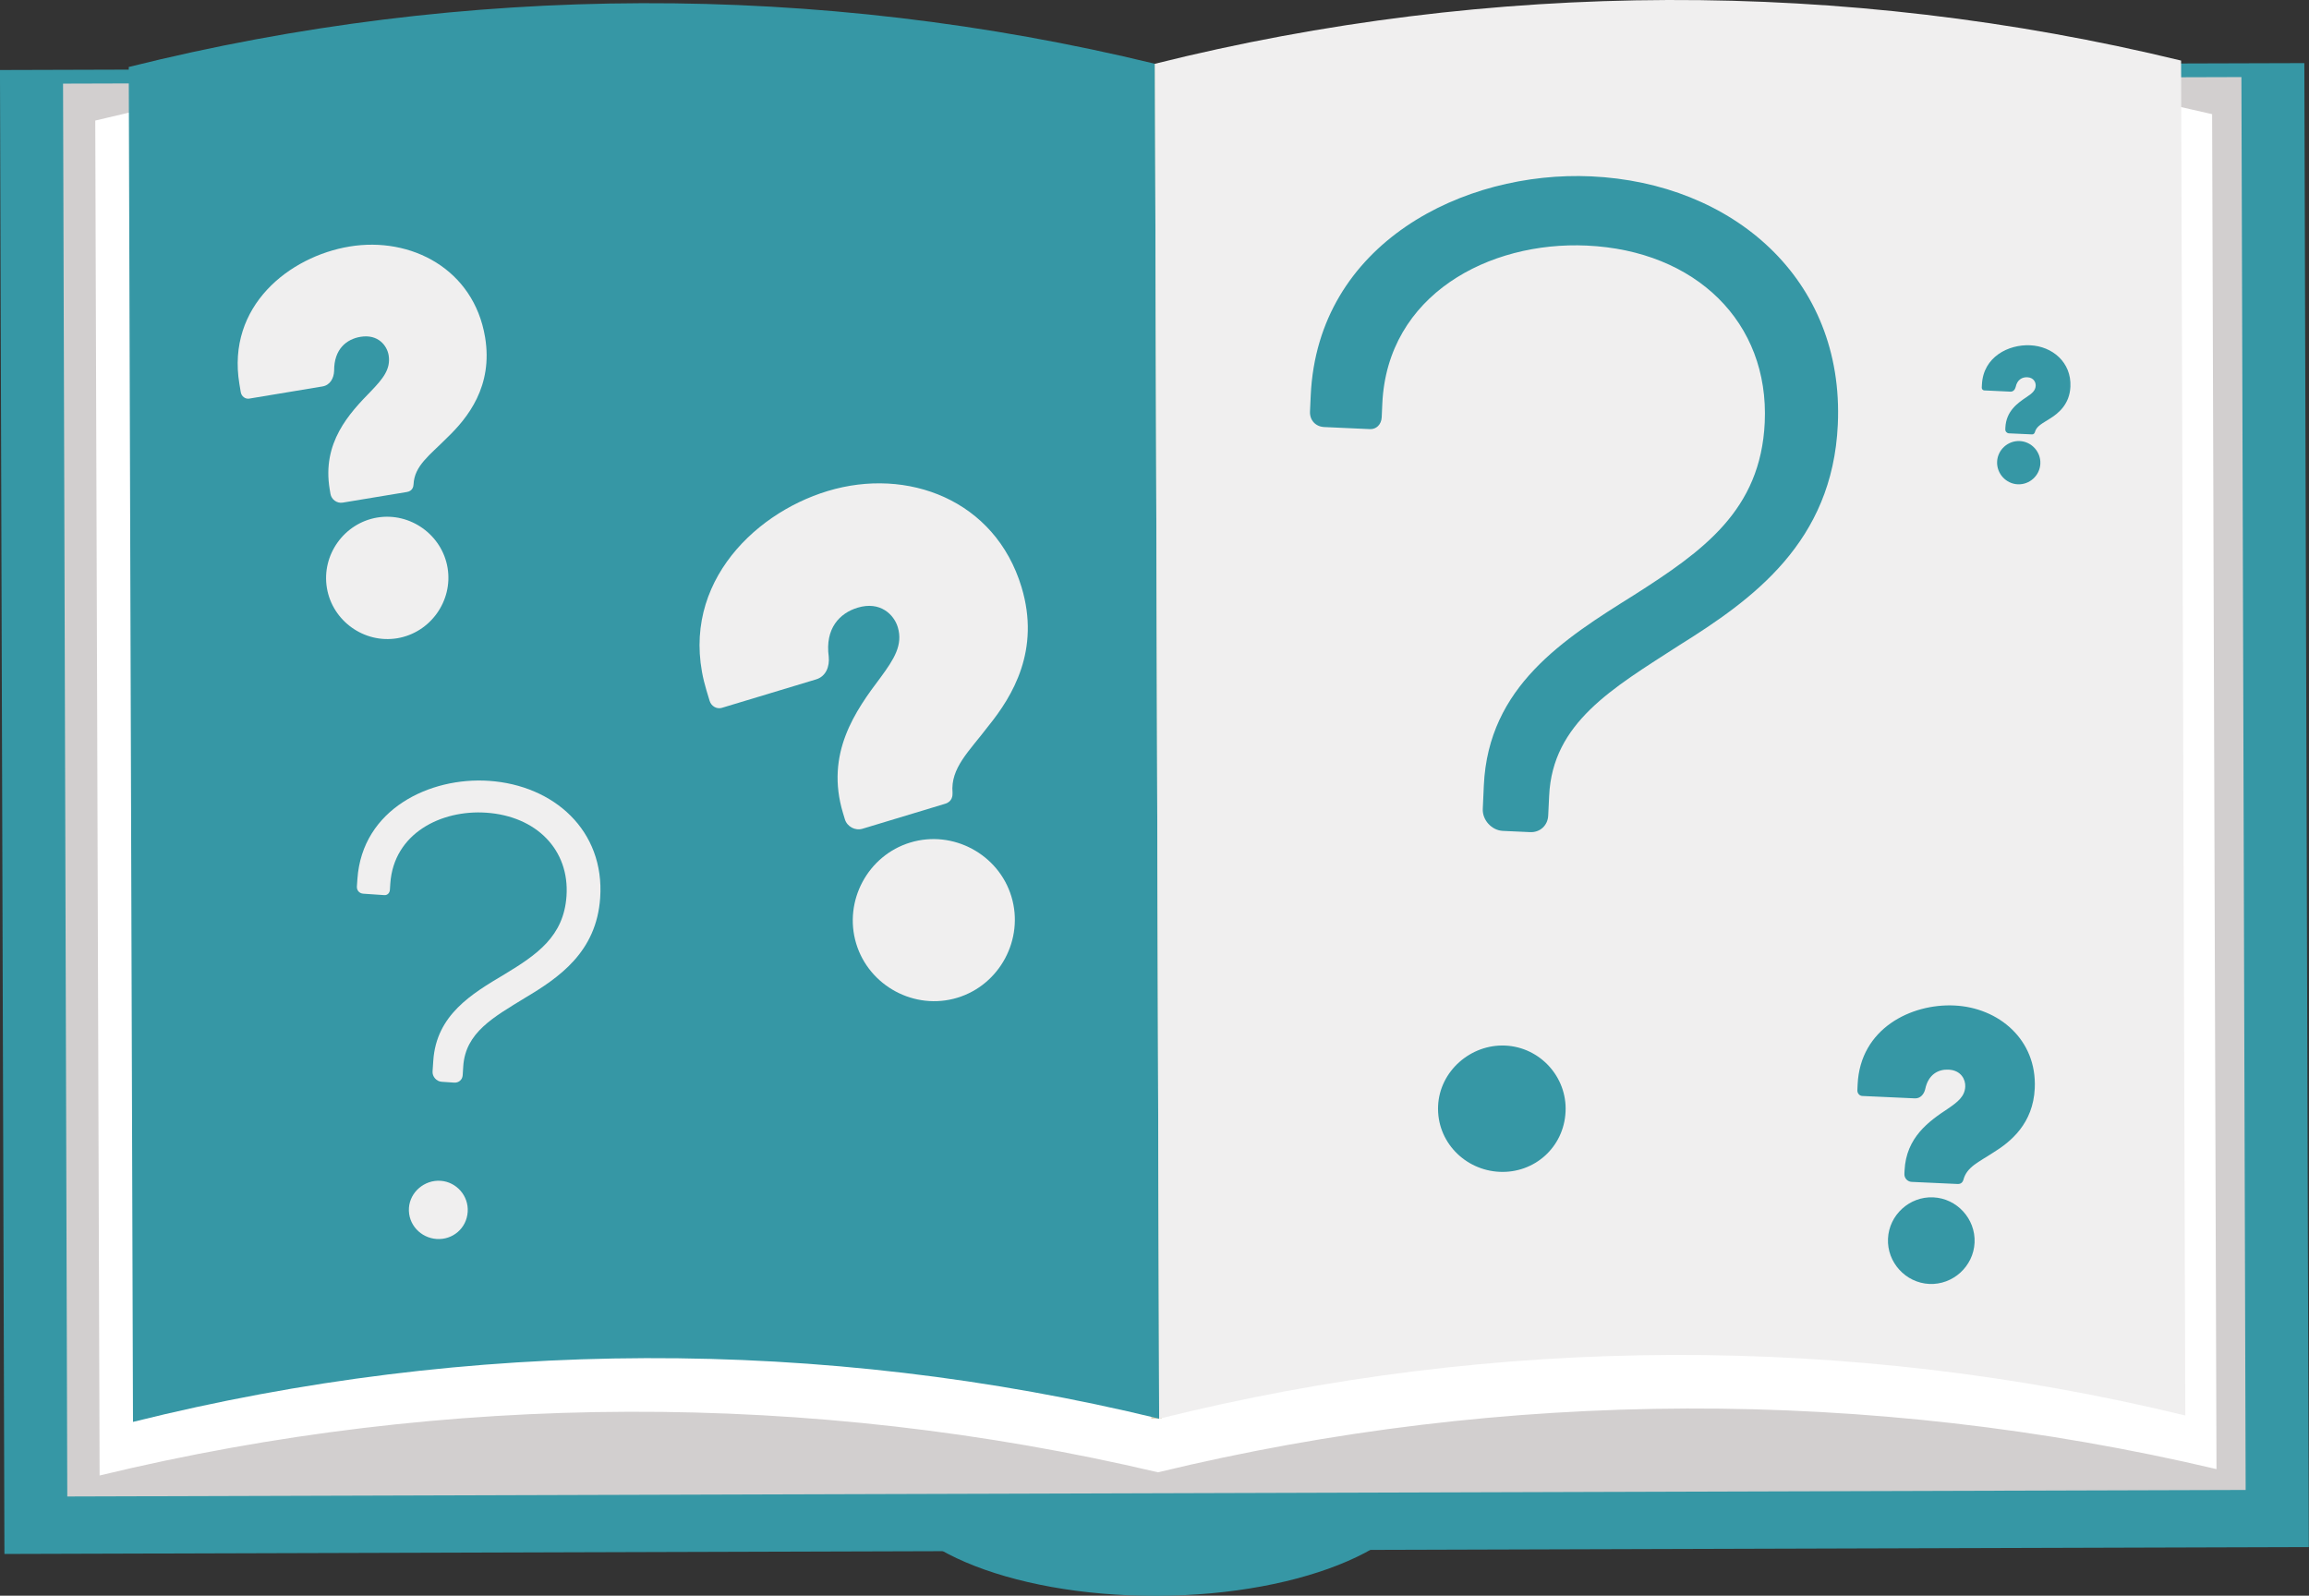
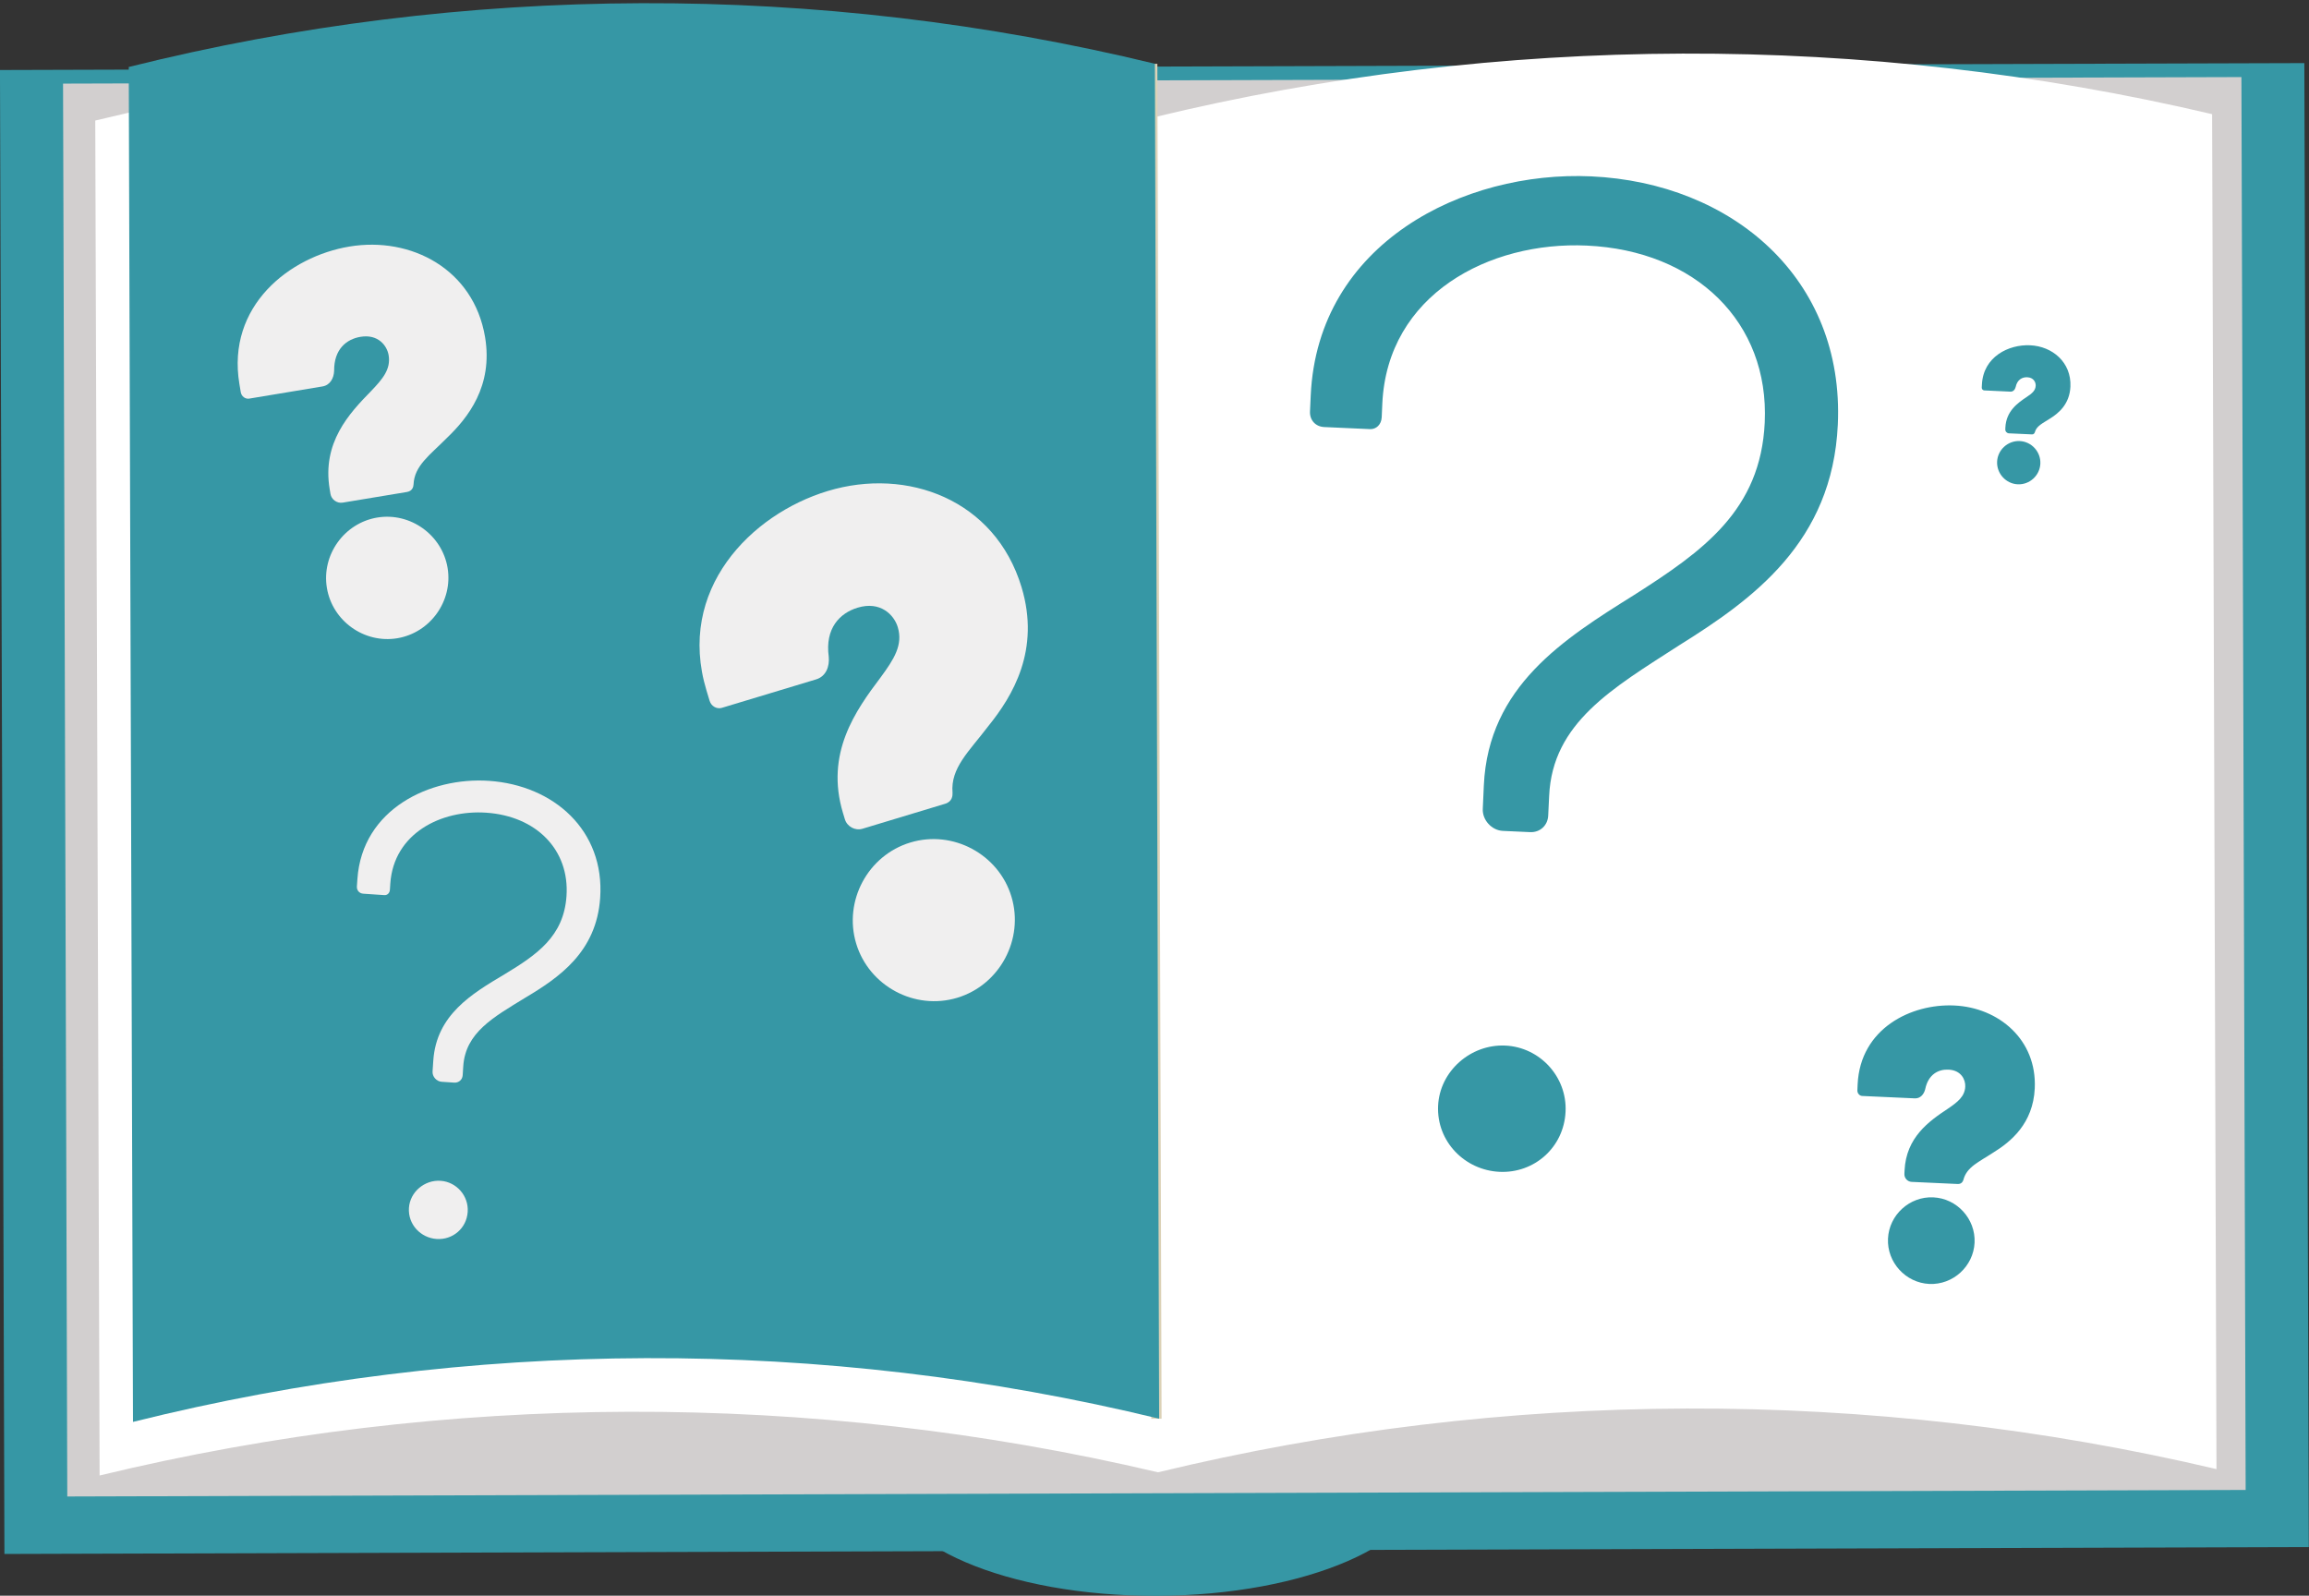
<svg xmlns="http://www.w3.org/2000/svg" version="1.1" id="Layer_1" x="0px" y="0px" width="72.351px" height="50px" viewBox="0 0 72.351 50" enable-background="new 0 0 72.351 50" xml:space="preserve">
  <rect x="0" y="0" width="72.351" height="50" fill="#333333" stroke="none" />
  <g>
    <g>
      <g>
        <rect x="0.072" y="2.081" transform="matrix(1 -0.003 0.003 1 -0.079 0.113)" fill="#3697A5" width="72.206" height="46.498" />
      </g>
      <g>
        <ellipse transform="matrix(1 -0.003 0.003 1 -0.144 0.113)" fill="#3697A5" cx="36.241" cy="46.35" rx="8.461" ry="3.649" />
      </g>
      <rect x="2.045" y="2.512" transform="matrix(1 -0.003 0.003 1 -0.077 0.114)" fill="#D2CFCF" width="68.258" height="44.271" />
      <g>
        <g>
          <path fill="#FFFFFF" d="M69.315,3.577C58.429,1.013,47.021,1.047,36.15,3.677c-10.887-2.564-22.295-2.53-33.165,0.1      c0.045,14.152,0.09,28.304,0.136,42.456c10.871-2.629,22.278-2.663,33.165-0.1c10.871-2.63,22.279-2.665,33.166-0.1      C69.406,31.881,69.36,17.729,69.315,3.577z" />
        </g>
        <line fill="#FFFFFF" stroke="#DCD2B7" stroke-width="0.324" stroke-miterlimit="10" x1="36.103" y1="1.999" x2="36.236" y2="44.455" />
        <g>
          <path fill="#3697A5" d="M36.188,1.998C25.633-0.566,14.573-0.532,4.034,2.099C4.079,16.25,4.122,30.402,4.167,44.554      c10.538-2.63,21.599-2.664,32.154-0.1l0,0L36.188,1.998L36.188,1.998z" />
-           <path fill="#F0EFEF" d="M68.475,44.353c-0.044-14.15-0.088-28.303-0.132-42.455c-10.556-2.564-21.615-2.53-32.154,0.1      l0.132,42.457C46.859,41.825,57.92,41.79,68.475,44.353z" />
        </g>
      </g>
    </g>
    <g>
      <path fill="#F0EFEF" d="M12.751,15.416l-2.011,0.333c-0.18,0.03-0.355-0.095-0.385-0.274l-0.025-0.15    c-0.242-1.456,0.609-2.368,1.295-3.068c0.368-0.384,0.625-0.689,0.553-1.125c-0.05-0.3-0.327-0.67-0.882-0.578    c-0.435,0.072-0.831,0.384-0.826,1.062c-0.007,0.232-0.125,0.453-0.366,0.493l-2.295,0.381c-0.12,0.02-0.243-0.068-0.265-0.203    L7.501,12.03C7.095,9.583,9.074,8.037,10.95,7.725c1.936-0.321,3.896,0.712,4.25,2.842c0.254,1.531-0.537,2.525-1.203,3.161    c-0.528,0.534-1.013,0.862-1.039,1.452C12.954,15.243,12.931,15.385,12.751,15.416z M10.243,18.422    c-0.172-1.035,0.542-2.033,1.577-2.205s2.033,0.542,2.205,1.577c0.172,1.036-0.542,2.033-1.577,2.205    C11.412,20.171,10.415,19.458,10.243,18.422z" />
    </g>
    <g>
      <g>
        <path fill="#3697A5" d="M61.342,37.099l-1.442-0.066c-0.13-0.006-0.232-0.118-0.227-0.247l0.005-0.108     c0.048-1.044,0.772-1.55,1.352-1.934c0.312-0.212,0.536-0.386,0.55-0.697c0.011-0.216-0.128-0.514-0.526-0.531     c-0.312-0.015-0.632,0.144-0.729,0.613c-0.039,0.16-0.153,0.295-0.325,0.287l-1.647-0.075c-0.086-0.004-0.158-0.083-0.153-0.181     l0.008-0.183c0.081-1.755,1.682-2.533,3.027-2.471c1.389,0.063,2.594,1.067,2.523,2.597c-0.051,1.099-0.746,1.671-1.301,2.012     c-0.445,0.293-0.83,0.447-0.935,0.854C61.508,37.009,61.472,37.105,61.342,37.099z M59.159,38.812     c0.034-0.743,0.676-1.329,1.419-1.294c0.743,0.033,1.328,0.675,1.294,1.418s-0.676,1.329-1.419,1.295     C59.711,40.196,59.125,39.554,59.159,38.812z" />
      </g>
    </g>
    <g>
      <g>
        <path fill="#3697A5" d="M63.668,13.611l-0.721-0.033c-0.063-0.003-0.115-0.06-0.112-0.124l0.002-0.054     c0.024-0.521,0.387-0.774,0.676-0.966c0.155-0.105,0.267-0.192,0.274-0.348c0.005-0.107-0.063-0.256-0.264-0.265     c-0.155-0.007-0.315,0.071-0.364,0.307c-0.02,0.079-0.076,0.147-0.162,0.144l-0.823-0.039c-0.043-0.002-0.079-0.041-0.077-0.089     l0.005-0.091c0.04-0.876,0.84-1.266,1.512-1.234c0.694,0.031,1.296,0.533,1.261,1.297c-0.025,0.549-0.372,0.835-0.649,1.005     c-0.223,0.146-0.414,0.224-0.467,0.426C63.752,13.567,63.732,13.614,63.668,13.611z M62.578,14.466     c0.017-0.371,0.337-0.663,0.709-0.646c0.371,0.017,0.663,0.338,0.646,0.709c-0.017,0.371-0.337,0.663-0.708,0.646     S62.562,14.837,62.578,14.466z" />
      </g>
    </g>
    <g>
      <path fill="#F0EFEF" d="M29.613,25.186l-2.587,0.782c-0.232,0.069-0.483-0.066-0.553-0.299l-0.058-0.192    c-0.566-1.873,0.398-3.217,1.18-4.253c0.418-0.569,0.705-1.015,0.536-1.574c-0.117-0.386-0.544-0.825-1.258-0.609    c-0.56,0.17-1.026,0.646-0.905,1.537c0.03,0.308-0.087,0.617-0.396,0.71l-2.954,0.892c-0.155,0.047-0.331-0.048-0.383-0.221    l-0.099-0.328c-0.95-3.147,1.389-5.518,3.802-6.246c2.49-0.753,5.243,0.27,6.071,3.012c0.595,1.969-0.276,3.411-1.043,4.358    c-0.603,0.794-1.186,1.307-1.119,2.086C29.85,24.924,29.845,25.117,29.613,25.186z M26.828,29.566    c-0.402-1.332,0.365-2.766,1.698-3.167c1.332-0.403,2.765,0.365,3.167,1.697c0.402,1.333-0.366,2.766-1.698,3.168    C28.663,31.667,27.23,30.898,26.828,29.566z" />
    </g>
    <g>
      <path fill="#F0EFEF" d="M14.498,33.69c-0.009,0.143-0.124,0.242-0.267,0.233l-0.394-0.027c-0.161-0.011-0.294-0.163-0.283-0.324    l0.023-0.34c0.097-1.43,1.201-2.091,2.23-2.702c1.011-0.613,1.858-1.184,1.944-2.453c0.099-1.446-0.942-2.505-2.515-2.612    c-1.412-0.096-2.898,0.646-3.006,2.219l-0.013,0.196c-0.007,0.107-0.083,0.174-0.173,0.168l-0.661-0.045    c-0.125-0.009-0.208-0.104-0.2-0.229l0.016-0.231c0.15-2.198,2.283-3.202,4.123-3.076c2.037,0.139,3.628,1.558,3.484,3.666    c-0.116,1.697-1.283,2.497-2.368,3.142c-0.974,0.598-1.851,1.077-1.922,2.131L14.498,33.69z M12.814,37.847    c0.034-0.5,0.491-0.882,0.991-0.848c0.5,0.034,0.884,0.473,0.85,0.974c-0.035,0.518-0.473,0.883-0.974,0.849    C13.181,38.788,12.779,38.366,12.814,37.847z" />
    </g>
    <g>
      <g>
        <path fill="#3697A5" d="M48.512,25.555c-0.014,0.311-0.258,0.533-0.567,0.519l-0.854-0.039c-0.35-0.016-0.646-0.341-0.629-0.689     l0.033-0.737c0.143-3.103,2.505-4.587,4.705-5.963c2.162-1.378,3.97-2.655,4.097-5.409c0.144-3.141-2.162-5.385-5.575-5.542     c-3.063-0.141-6.251,1.539-6.408,4.952l-0.019,0.427c-0.011,0.232-0.174,0.381-0.367,0.372l-1.436-0.065     c-0.271-0.013-0.456-0.216-0.444-0.487l0.023-0.505c0.219-4.77,4.794-7.047,8.789-6.863c4.421,0.203,7.937,3.202,7.727,7.778     c-0.169,3.685-2.661,5.475-4.982,6.923c-2.083,1.343-3.959,2.422-4.063,4.71L48.512,25.555z M45.062,34.648     c0.05-1.086,1.021-1.936,2.107-1.886c1.086,0.051,1.938,0.983,1.887,2.069c-0.052,1.124-0.982,1.937-2.068,1.887     S45.011,35.772,45.062,34.648z" />
      </g>
    </g>
  </g>
</svg>